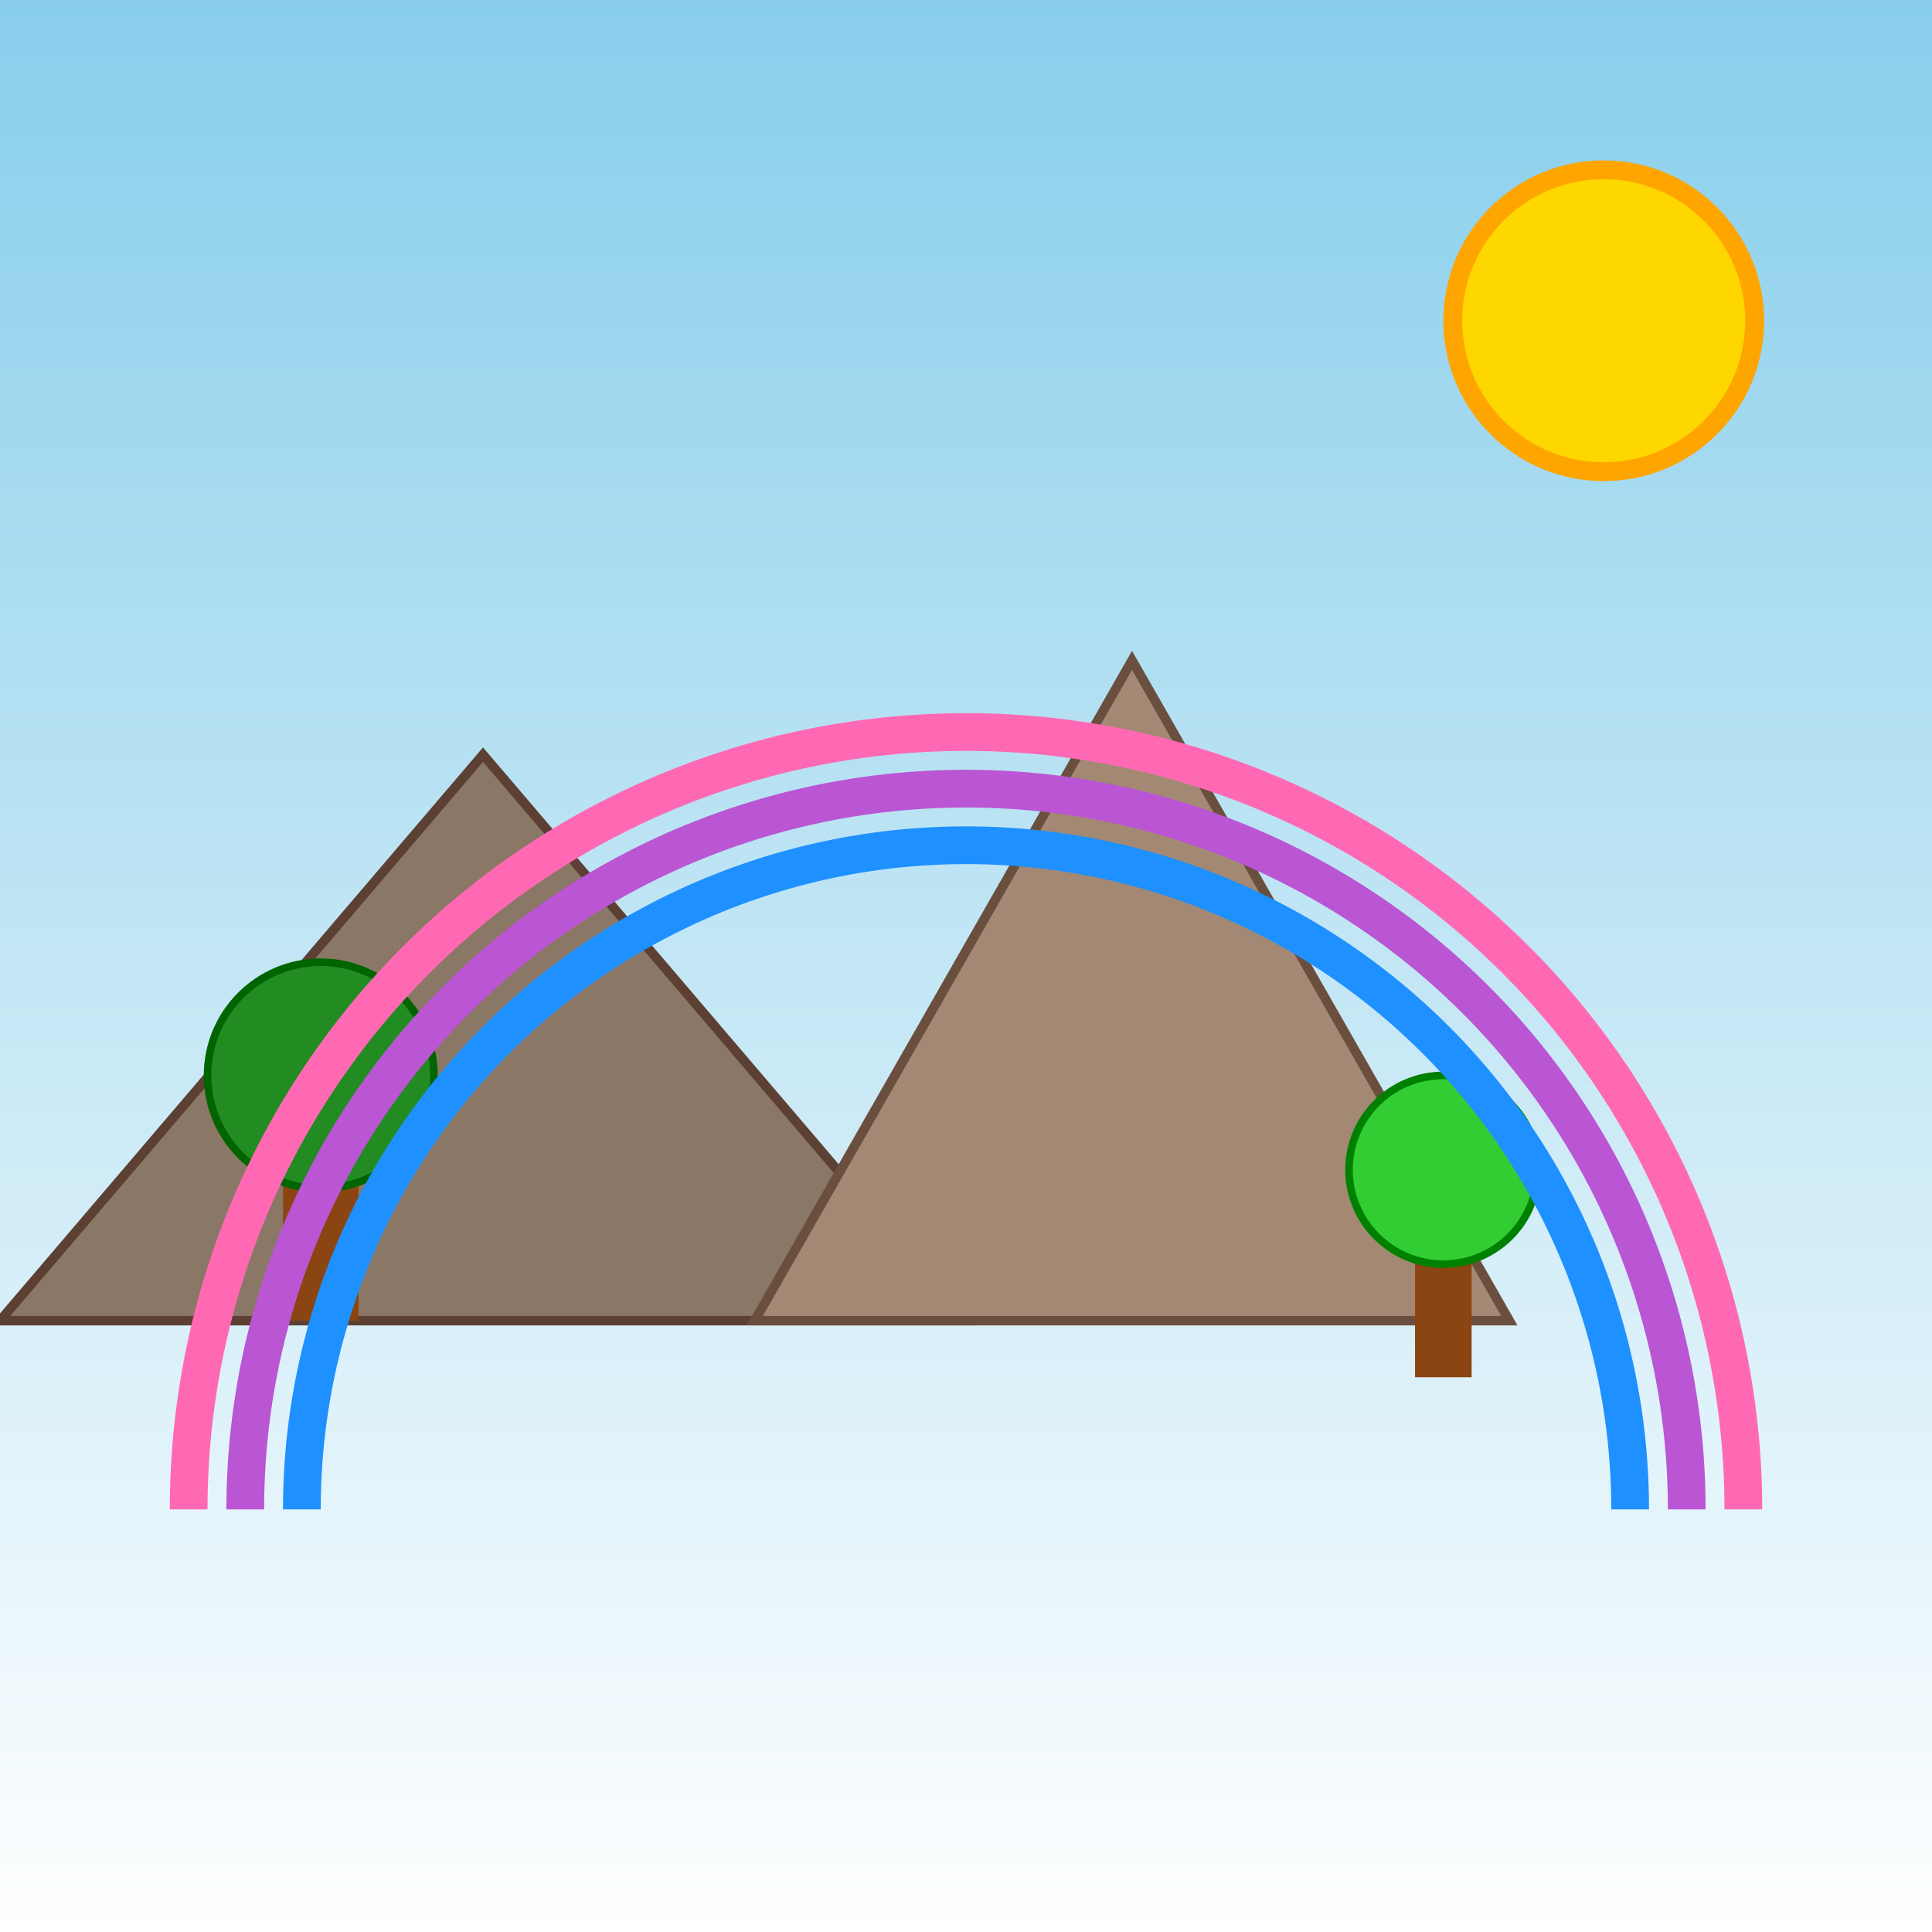
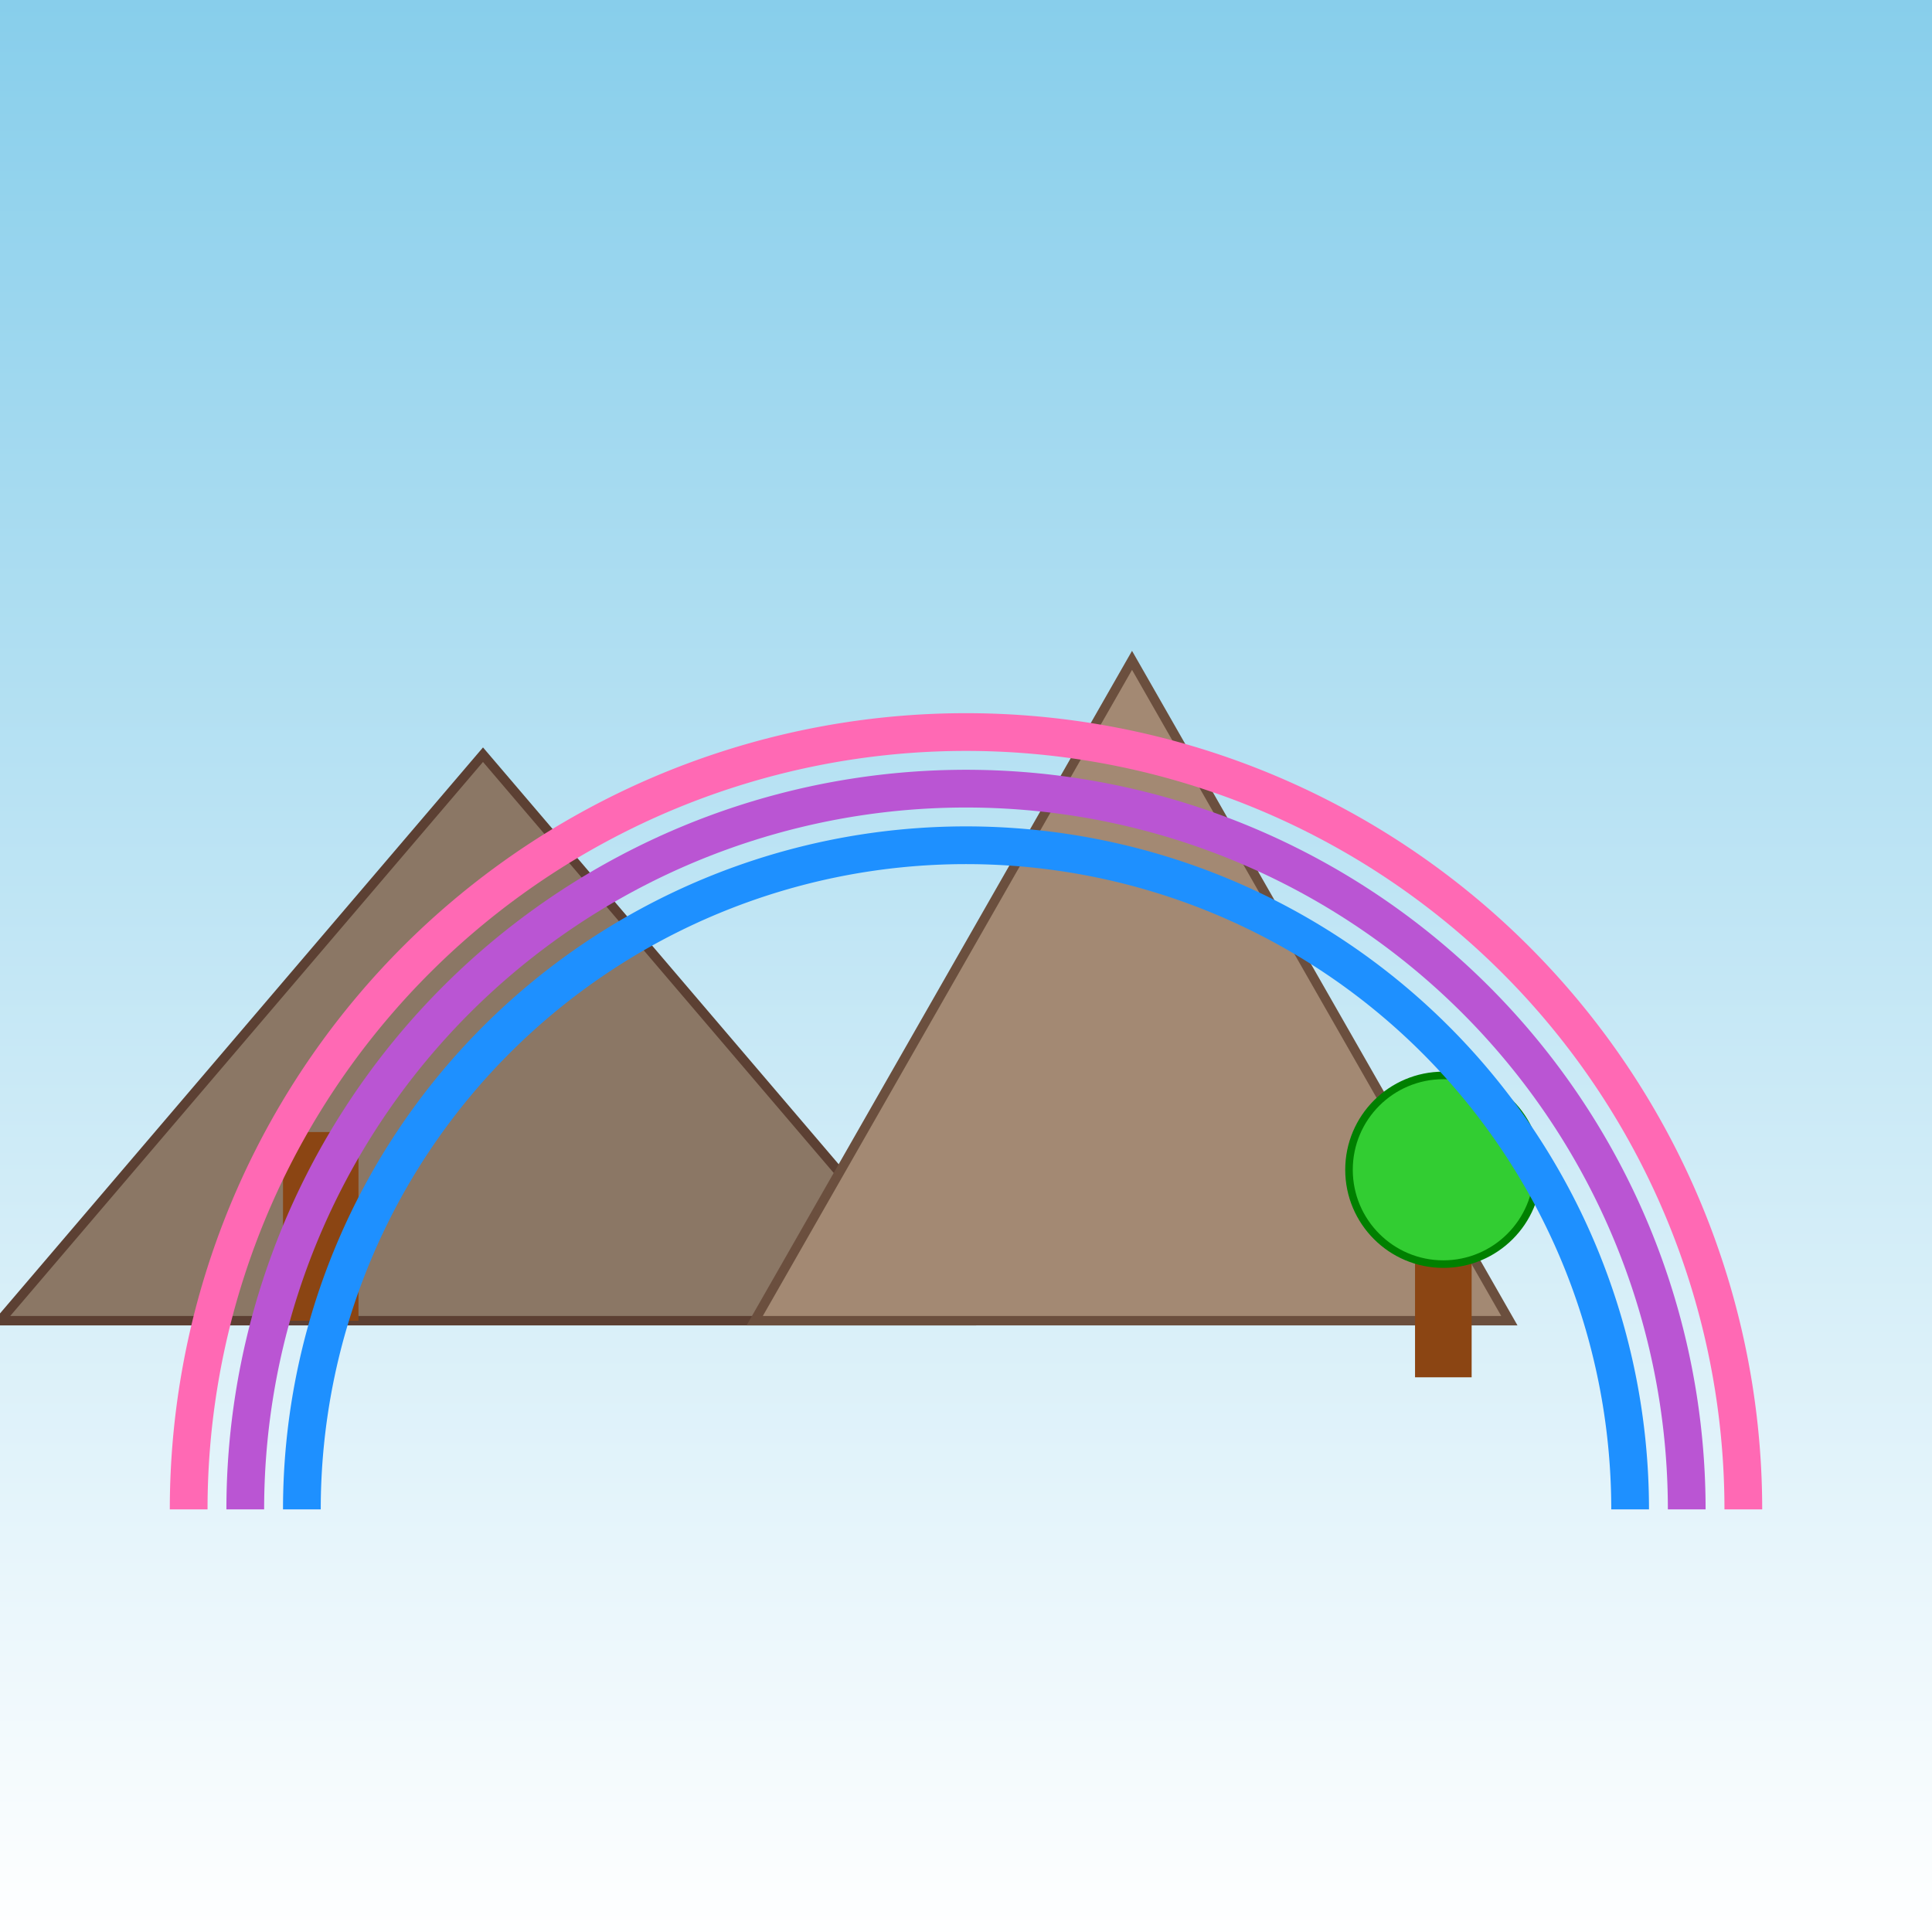
<svg xmlns="http://www.w3.org/2000/svg" viewBox="0 0 1024 1024">
  <rect x="0" y="0" width="1024" height="1024" fill="#333333" stroke="none" />
  <title>Sunny Day Adventure</title>
  <desc>A whimsically colorful landscape with mountains, a sun, and playful trees for a fun day outdoors.</desc>
  <defs id="defs_1" class="defs">
    <linearGradient id="grad_bg" class="gradient" x1="0" y1="0" x2="0" y2="1">
      <stop id="stop1" class="gradient-stop" offset="0%" stop-color="#87CEEB" />
      <stop id="stop2" class="gradient-stop" offset="100%" stop-color="#FFFFFF" />
    </linearGradient>
  </defs>
  <rect id="bg_rect" class="background" x="0" y="0" width="1024" height="1024" fill="url(#grad_bg)" />
-   <circle id="sun_1" class="sun" cx="850" cy="170" r="80" fill="#FFD700" stroke="#FFA500" stroke-width="10" />
  <polygon id="mountain_1" class="mountains" points="0,700 256,400 512,700" fill="#8B7765" stroke="#5C4033" stroke-width="5" />
  <polygon id="mountain_2" class="mountains" points="400,700 600,350 800,700" fill="#A38973" stroke="#6B4F3E" stroke-width="5" />
  <g id="tree_group_1" class="trees">
    <rect id="tree_trunk_1" class="tree" x="150" y="600" width="40" height="100" fill="#8B4513" />
-     <circle id="tree_foliage_1" class="tree" cx="170" cy="570" r="60" fill="#228B22" stroke="#006400" stroke-width="4" />
  </g>
  <g id="tree_group_2" class="trees">
    <rect id="tree_trunk_2" class="tree" x="750" y="650" width="30" height="80" fill="#8B4513" />
    <circle id="tree_foliage_2" class="tree" cx="765" cy="620" r="50" fill="#32CD32" stroke="#008000" stroke-width="4" />
  </g>
  <path id="rainbow_1" class="rainbow" d="M100,800 A400,400 0 0,1 924,800" fill="none" stroke="#FF69B4" stroke-width="20" />
  <path id="rainbow_2" class="rainbow" d="M130,800 A370,370 0 0,1 894,800" fill="none" stroke="#BA55D3" stroke-width="20" />
  <path id="rainbow_3" class="rainbow" d="M160,800 A340,340 0 0,1 864,800" fill="none" stroke="#1E90FF" stroke-width="20" />
</svg>